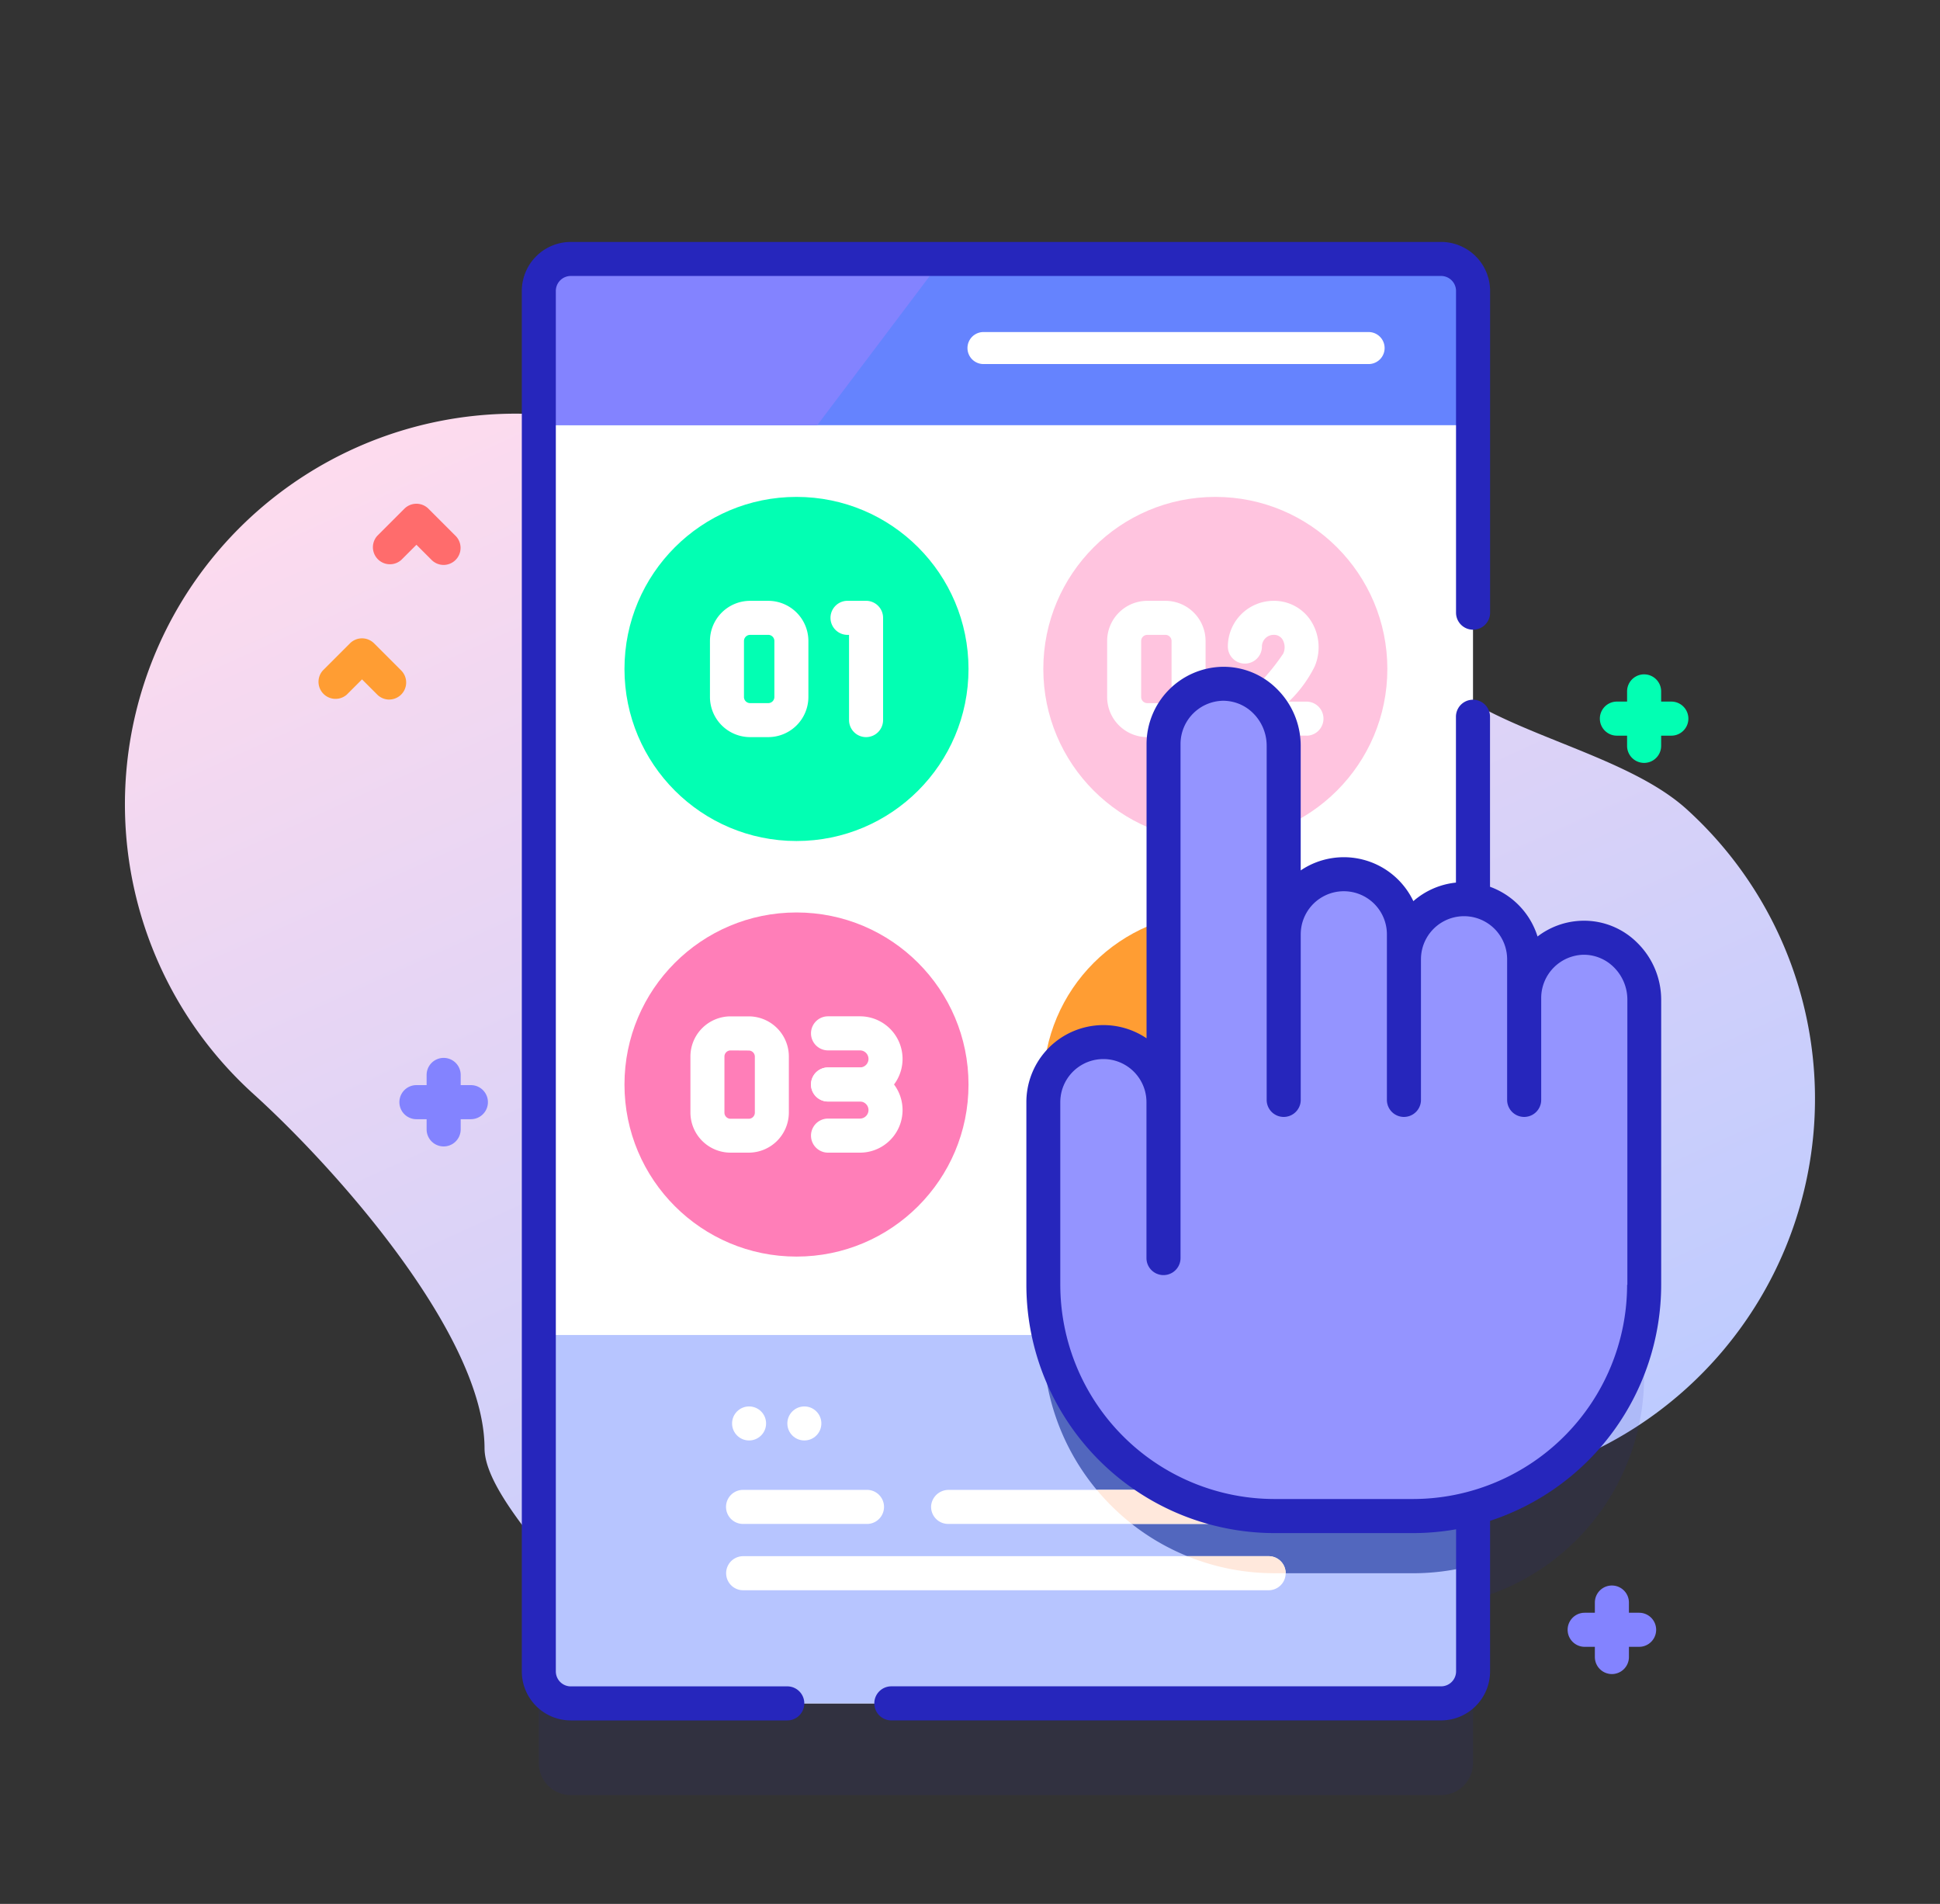
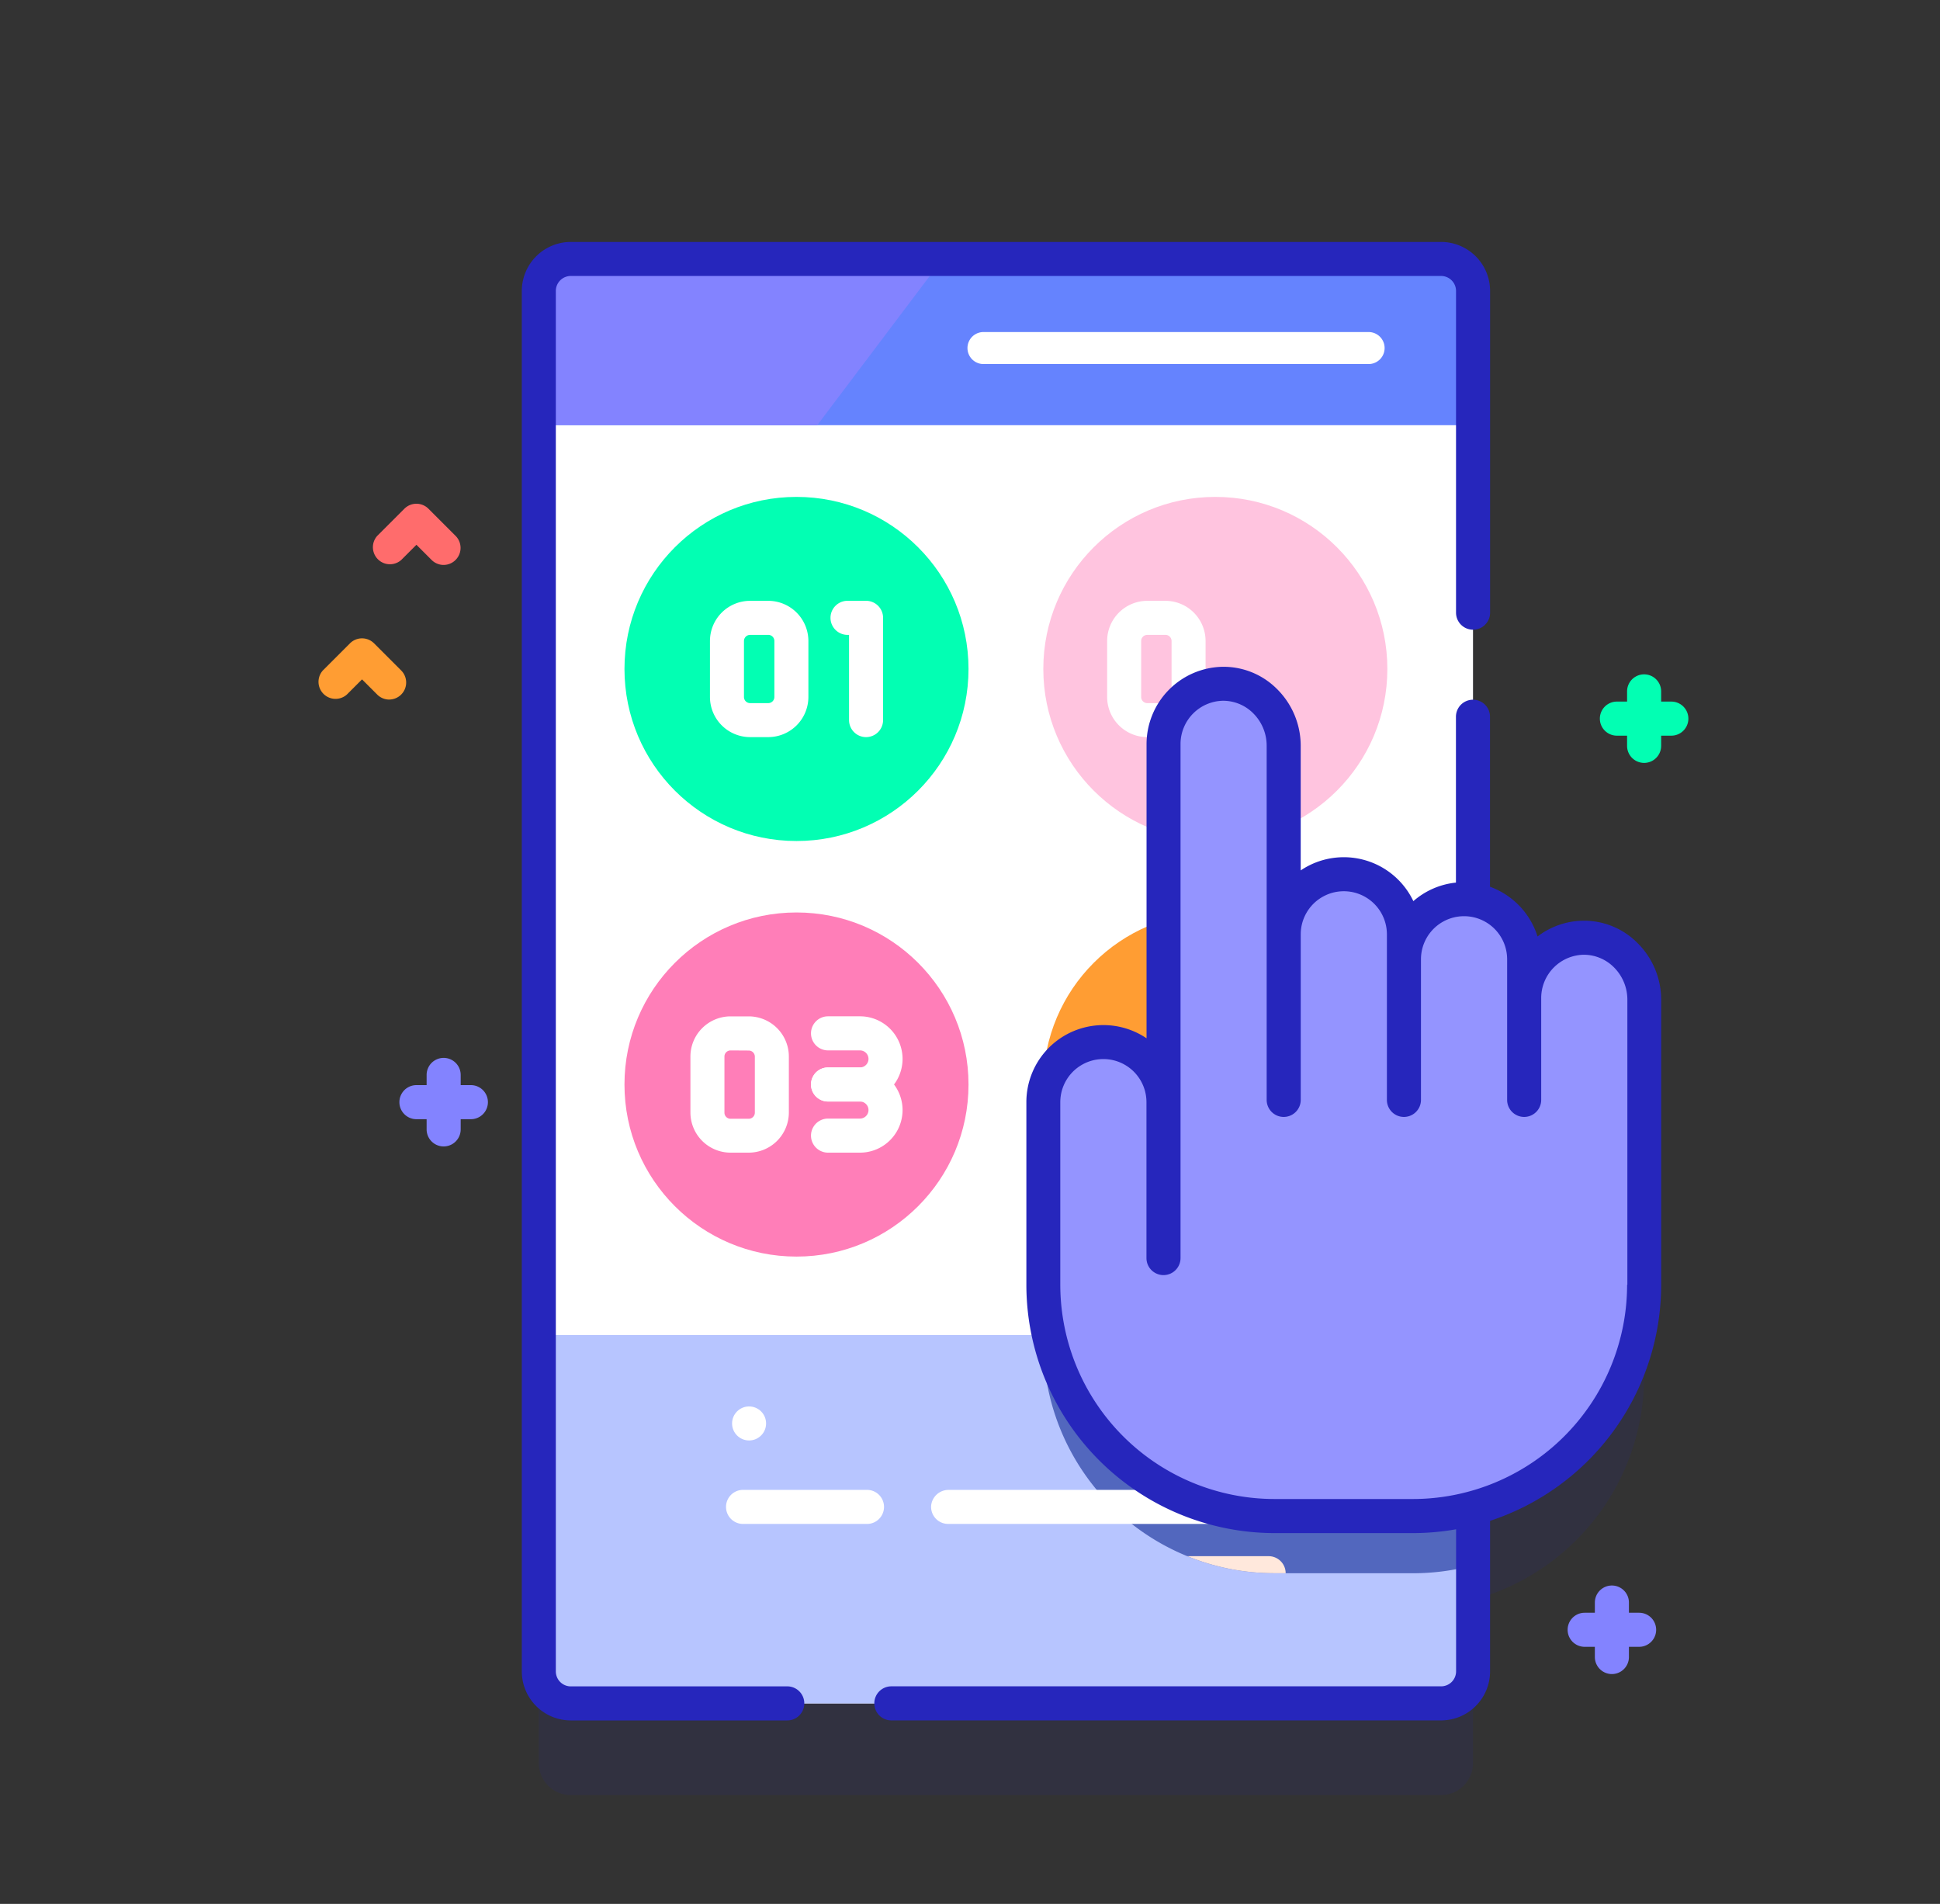
<svg xmlns="http://www.w3.org/2000/svg" width="68.333" height="67.045" viewBox="0 0 68.333 67.045">
  <rect x="0" y="0" width="68.333" height="67.045" fill="#333333" stroke="none" />
  <defs>
    <linearGradient id="linear-gradient" x1=".5" x2=".5" y2="1" gradientUnits="objectBoundingBox">
      <stop offset="0" stop-color="#fddbee" />
      <stop offset="1" stop-color="#becbff" />
    </linearGradient>
    <style>
            .cls-2{fill:#02ffb3}.cls-3{fill:#8383ff}.cls-5{fill:#ff9d33}.cls-15{fill:#2626bc}.cls-7{fill:#fff}.cls-10{fill:#ffe8dc}
        </style>
  </defs>
  <g id="multiple" transform="translate(4.926 -5.769)">
    <g id="Group_1208" transform="translate(-4.926 5.769)">
-       <path id="Path_1806" fill="url(#linear-gradient)" d="M45.24 20.333c.737-1.663-.386-4.264-.368-6.2.07-7.385 1.521-.009-5.858-.324-2.421-.1-4.333-13.381-6.343-12.38a14.352 14.352 0 0 1-12.8 0 13.756 13.756 0 0 0-18.7 17.88C2.776 22.933 5.14 30.4 3.536 34.021c-.737 1.663 1.147 5.843 1.129 7.774-.07 7.386 4.568 1.4 11.947 1.716 2.421.1 1.246 6.054 3.257 5.054a14.352 14.352 0 0 1 12.8 0 13.756 13.756 0 0 0 18.7-17.88c-1.6-3.619-7.731-6.732-6.127-10.351z" transform="rotate(-24 50.236 10.68)" />
      <g id="Group_1207" transform="translate(11.195 8.524)">
        <path id="Path_1807" d="M433.181 158.126h-.359v-.359a.6.6 0 1 0-1.2 0v.359h-.359a.6.6 0 1 0 0 1.2h.359v.359a.6.6 0 1 0 1.2 0v-.359h.359a.6.6 0 1 0 0-1.2z" class="cls-2" transform="translate(-385.506 -141.944)" />
        <path id="Path_1808" d="M80.182 270.882h-.359v-.359a.6.6 0 1 0-1.2 0v.359h-.359a.6.6 0 1 0 0 1.2h.359v.359a.6.6 0 1 0 1.2 0v-.359h.359a.6.6 0 1 0 0-1.2z" class="cls-3" transform="translate(-74.791 -241.194)" />
        <path id="Path_1809" d="M423.708 425.993h-.359v-.359a.6.6 0 1 0-1.2 0v.359h-.359a.6.6 0 1 0 0 1.2h.359v.359a.6.6 0 1 0 1.2 0v-.359h.359a.6.6 0 1 0 0-1.2z" class="cls-3" transform="translate(-377.168 -377.725)" />
        <path id="Path_1810" fill="#ff6c6c" d="M72.182 109.156a.6.6 0 0 1-.424-.175l-.535-.535-.535.535a.6.6 0 0 1-.847-.847l.958-.958a.6.6 0 0 1 .847 0l.958.958a.6.6 0 0 1-.424 1.022z" transform="translate(-67.75 -97.786)" />
        <path id="Path_1811" d="M56.182 148.733a.6.6 0 0 1-.424-.176l-.535-.535-.535.535a.6.6 0 0 1-.847-.847l.958-.958a.6.6 0 0 1 .847 0l.958.958a.6.6 0 0 1-.424 1.022z" class="cls-5" transform="translate(-53.666 -132.622)" />
        <g id="Group_1206" transform="translate(7.185)">
          <path id="Path_1812" fill="#2626bc" d="M155.426 85.978a2.116 2.116 0 0 0-2.076 2.116v-1.358a2.115 2.115 0 0 0-1.795-2.089V63.2a1.126 1.126 0 0 0-1.126-1.126h-30.653a1.126 1.126 0 0 0-1.126 1.126v48.609a1.126 1.126 0 0 0 1.126 1.126h30.653a1.126 1.126 0 0 0 1.126-1.126v-5.752a8.144 8.144 0 0 0 6.027-7.863V88.149a2.161 2.161 0 0 0-2.156-2.171z" opacity="0.1" transform="translate(-118.051 -58.246)" />
          <g id="Group_1194" transform="translate(.599 .599)">
            <path id="Path_1813" d="M151.555 36.2v48.614a1.126 1.126 0 0 1-1.126 1.126h-30.653a1.126 1.126 0 0 1-1.126-1.126V36.2a1.126 1.126 0 0 1 1.126-1.126h30.653a1.126 1.126 0 0 1 1.126 1.126z" class="cls-7" transform="translate(-118.65 -35.079)" />
            <path id="Path_1814" fill="#b7c5ff" d="M151.555 351.38v11.847a1.126 1.126 0 0 1-1.126 1.126h-30.653a1.126 1.126 0 0 1-1.126-1.126V351.38z" transform="translate(-118.65 -313.491)" />
            <path id="Path_1815" fill="#5267be" d="M282.135 351.38v8.111a8.152 8.152 0 0 1-2.114.278h-4.879a8.141 8.141 0 0 1-8.142-8.141v-.248z" transform="translate(-249.23 -313.491)" />
            <g id="Group_1189" transform="translate(6.599 40.404)">
              <g id="Group_1187" transform="translate(0 2.938)">
                <g id="Group_1186">
                  <g id="Group_1183" transform="translate(0 2.336)">
-                     <path id="Path_1816" d="M193.447 417.009a.6.6 0 0 1-.6.6h-18.508a.6.6 0 0 1 0-1.2h18.509a.6.6 0 0 1 .599.6z" class="cls-7" transform="translate(-173.74 -416.41)" />
-                   </g>
+                     </g>
                  <g id="Group_1184">
                    <path id="Path_1817" d="M178.7 396.911h-4.365a.6.6 0 1 0 0 1.2h4.365a.6.6 0 1 0 0-1.2z" class="cls-7" transform="translate(-173.74 -396.911)" />
                  </g>
                  <g id="Group_1185" transform="translate(7.218)">
                    <path id="Path_1818" d="M244.285 397.509a.6.6 0 0 1-.6.6H234.6a.6.6 0 0 1-.6-.658.616.616 0 0 1 .622-.54h9.064a.6.6 0 0 1 .599.598z" class="cls-7" transform="translate(-233.997 -396.91)" />
                  </g>
-                   <path id="Path_1819" d="M286.572 398.108h-2.62a8.147 8.147 0 0 1-1.233-1.2h3.852a.6.6 0 0 1 0 1.2z" class="cls-10" transform="translate(-269.666 -396.91)" />
                </g>
              </g>
              <g id="Group_1188" transform="translate(.208)">
-                 <circle id="Ellipse_437" cx=".599" cy=".599" r=".599" class="cls-7" transform="translate(1.947)" />
                <circle id="Ellipse_438" cx=".599" cy=".599" r=".599" class="cls-7" />
              </g>
            </g>
            <path id="Path_1820" fill="#6583fe" d="M151.554 40.928v-4.723a1.127 1.127 0 0 0-1.127-1.127h-30.651a1.127 1.127 0 0 0-1.127 1.127v4.722z" transform="translate(-118.649 -35.078)" />
            <g id="Group_1193">
              <g id="Group_1192">
                <g id="Group_1191">
                  <path id="Path_1821" d="M128.457 40.928l4.412-5.85h-13.092a1.127 1.127 0 0 0-1.127 1.122v4.723z" class="cls-3" transform="translate(-118.65 -35.078)" />
                  <g id="Group_1190" transform="translate(15.099 2.57)">
                    <path id="Path_1822" d="M258.828 57.664h-13.567a.563.563 0 1 1 0-1.127h13.566a.563.563 0 1 1 0 1.127z" class="cls-7" transform="translate(-244.698 -56.537)" />
                  </g>
                </g>
              </g>
            </g>
          </g>
          <g id="Group_1203" transform="translate(3.616 8.974)">
            <g id="Group_1196" transform="translate(14.753)">
              <circle id="Ellipse_439" cx="6.059" cy="6.059" r="6.059" fill="#ffc4df" />
              <g id="Group_1195" transform="translate(2.249 3.66)">
                <path id="Path_1823" d="M287.825 140.345h-.639a1.415 1.415 0 0 1-1.414-1.414v-1.971a1.415 1.415 0 0 1 1.414-1.414h.639a1.415 1.415 0 0 1 1.414 1.414v1.971a1.415 1.415 0 0 1-1.414 1.414zm-.639-3.6a.216.216 0 0 0-.216.216v1.971a.216.216 0 0 0 .216.216h.639a.216.216 0 0 0 .216-.216v-1.972a.216.216 0 0 0-.216-.216z" class="cls-7" transform="translate(-285.773 -135.546)" />
-                 <path id="Path_1824" d="M324.048 140.292h-2.169a.6.6 0 0 1-.375-1.066 7.485 7.485 0 0 0 1.726-1.824.54.54 0 0 0-.03-.5.35.35 0 0 0-.31-.158.413.413 0 0 0-.412.412.6.6 0 1 1-1.2 0 1.612 1.612 0 0 1 1.61-1.61 1.544 1.544 0 0 1 1.306.69 1.727 1.727 0 0 1 .141 1.624 4.494 4.494 0 0 1-.91 1.235h.621a.6.6 0 0 1 0 1.2z" class="cls-7" transform="translate(-317.027 -135.546)" />
              </g>
            </g>
            <g id="Group_1199" transform="translate(0 14.634)">
              <circle id="Ellipse_440" cx="6.059" cy="6.059" r="6.059" fill="#ff7eb8" />
              <g id="Group_1198" transform="translate(2.324 3.659)">
                <path id="Path_1825" d="M165.289 262.509h-.639a1.415 1.415 0 0 1-1.414-1.414v-1.971a1.415 1.415 0 0 1 1.414-1.414h.639a1.415 1.415 0 0 1 1.414 1.414v1.976a1.416 1.416 0 0 1-1.414 1.409zm-.639-3.6a.216.216 0 0 0-.216.216v1.975a.216.216 0 0 0 .216.216h.639a.216.216 0 0 0 .216-.216v-1.971a.216.216 0 0 0-.216-.216z" class="cls-7" transform="translate(-163.237 -257.71)" />
                <g id="Group_1197" transform="translate(4.247)">
                  <path id="Path_1826" d="M200.416 260.708h-1.125a.6.6 0 1 1 0-1.2h1.125a.3.3 0 1 0 0-.6h-1.125a.6.6 0 1 1 0-1.2h1.125a1.5 1.5 0 1 1 0 3z" class="cls-7" transform="translate(-198.692 -257.71)" />
                  <path id="Path_1827" d="M200.416 275.74h-1.125a.6.6 0 1 1 0-1.2h1.125a.3.3 0 0 0 0-.6h-1.125a.6.6 0 1 1 0-1.2h1.125a1.5 1.5 0 1 1 0 3z" class="cls-7" transform="translate(-198.692 -270.941)" />
                </g>
              </g>
            </g>
            <g id="Group_1200" transform="translate(14.753 14.634)">
              <circle id="Ellipse_441" cx="6.059" cy="6.059" r="6.059" class="cls-5" />
            </g>
            <g id="Group_1202">
              <circle id="Ellipse_442" cx="6.059" cy="6.059" r="6.059" class="cls-2" />
              <g id="Group_1201" transform="translate(3.007 3.66)">
                <path id="Path_1828" d="M171 140.345h-.639a1.415 1.415 0 0 1-1.414-1.414v-1.971a1.415 1.415 0 0 1 1.414-1.414H171a1.415 1.415 0 0 1 1.414 1.414v1.971a1.415 1.415 0 0 1-1.414 1.414zm-.639-3.6a.216.216 0 0 0-.216.216v1.971a.216.216 0 0 0 .216.216H171a.216.216 0 0 0 .216-.216v-1.972a.216.216 0 0 0-.216-.216z" class="cls-7" transform="translate(-168.943 -135.546)" />
                <path id="Path_1829" d="M205.7 140.345a.6.6 0 0 1-.6-.6v-3h-.053a.6.6 0 0 1 0-1.2h.652a.6.6 0 0 1 .6.6v3.6a.6.6 0 0 1-.599.6z" class="cls-7" transform="translate(-200.197 -135.546)" />
              </g>
            </g>
          </g>
          <g id="Group_1205">
            <path id="Path_1830" fill="#9494ff" d="M286 168.869a2.116 2.116 0 0 0-2.076 2.116v-1.358a2.116 2.116 0 1 0-4.233 0v-.878a2.116 2.116 0 1 0-4.233 0V162.1a2.161 2.161 0 0 0-2.157-2.171 2.116 2.116 0 0 0-2.076 2.116v12.617a2.116 2.116 0 1 0-4.233 0v6.432a8.142 8.142 0 0 0 8.142 8.142h4.879a8.142 8.142 0 0 0 8.142-8.142v-10.05a2.161 2.161 0 0 0-2.155-2.175z" transform="translate(-248.628 -144.371)" />
            <g id="Group_1204">
              <path id="Path_1831" d="M123 80.939h-7.624a.528.528 0 0 1-.528-.528V31.8a.528.528 0 0 1 .528-.528h30.652a.528.528 0 0 1 .528.528v11.329a.6.6 0 0 0 1.2 0V31.8a1.727 1.727 0 0 0-1.726-1.726h-30.654a1.727 1.727 0 0 0-1.726 1.726v48.612a1.727 1.727 0 0 0 1.726 1.726H123a.6.6 0 1 0 0-1.2z" class="cls-15" transform="translate(-113.65 -30.078)" />
              <path id="Path_1832" d="M244.174 164.645a2.646 2.646 0 0 0-1.927-.777 2.694 2.694 0 0 0-1.586.555 2.727 2.727 0 0 0-1.674-1.751v-5.987a.6.6 0 1 0-1.2 0v5.84a2.7 2.7 0 0 0-1.5.653 2.713 2.713 0 0 0-3.968-1.082v-4.4a2.812 2.812 0 0 0-.84-1.993 2.655 2.655 0 0 0-1.927-.777 2.728 2.728 0 0 0-2.663 2.715v10.367a2.714 2.714 0 0 0-4.233 2.251v6.432a8.751 8.751 0 0 0 8.741 8.741h4.879a8.746 8.746 0 0 0 1.516-.134v5.002a.528.528 0 0 1-.528.528H217.9a.6.6 0 0 0 0 1.2h19.363a1.727 1.727 0 0 0 1.726-1.726V185a8.755 8.755 0 0 0 6.027-8.307v-10.05a2.811 2.811 0 0 0-.842-1.998zm-.358 12.044a7.551 7.551 0 0 1-7.543 7.543h-4.879a7.551 7.551 0 0 1-7.543-7.543v-6.432a1.517 1.517 0 0 1 3.035 0v5.49a.6.6 0 1 0 1.2 0v-18.108a1.525 1.525 0 0 1 1.488-1.517 1.492 1.492 0 0 1 1.065.434 1.607 1.607 0 0 1 .481 1.139v12.482a.6.6 0 1 0 1.2 0v-5.83a1.517 1.517 0 0 1 3.035 0v5.83a.6.6 0 1 0 1.2 0v-4.951a1.517 1.517 0 0 1 3.035 0v4.951a.6.6 0 1 0 1.2 0v-3.594a1.525 1.525 0 0 1 1.488-1.517 1.5 1.5 0 0 1 1.065.434 1.607 1.607 0 0 1 .482 1.139v10.05z" class="cls-15" transform="translate(-204.884 -139.969)" />
            </g>
          </g>
        </g>
        <path id="Path_1833" d="M312.813 417.009h-.394a8.1 8.1 0 0 1-3.069-.6h2.864a.6.6 0 0 1 .599.6z" class="cls-10" transform="translate(-278.723 -370.133)" />
      </g>
    </g>
  </g>
</svg>